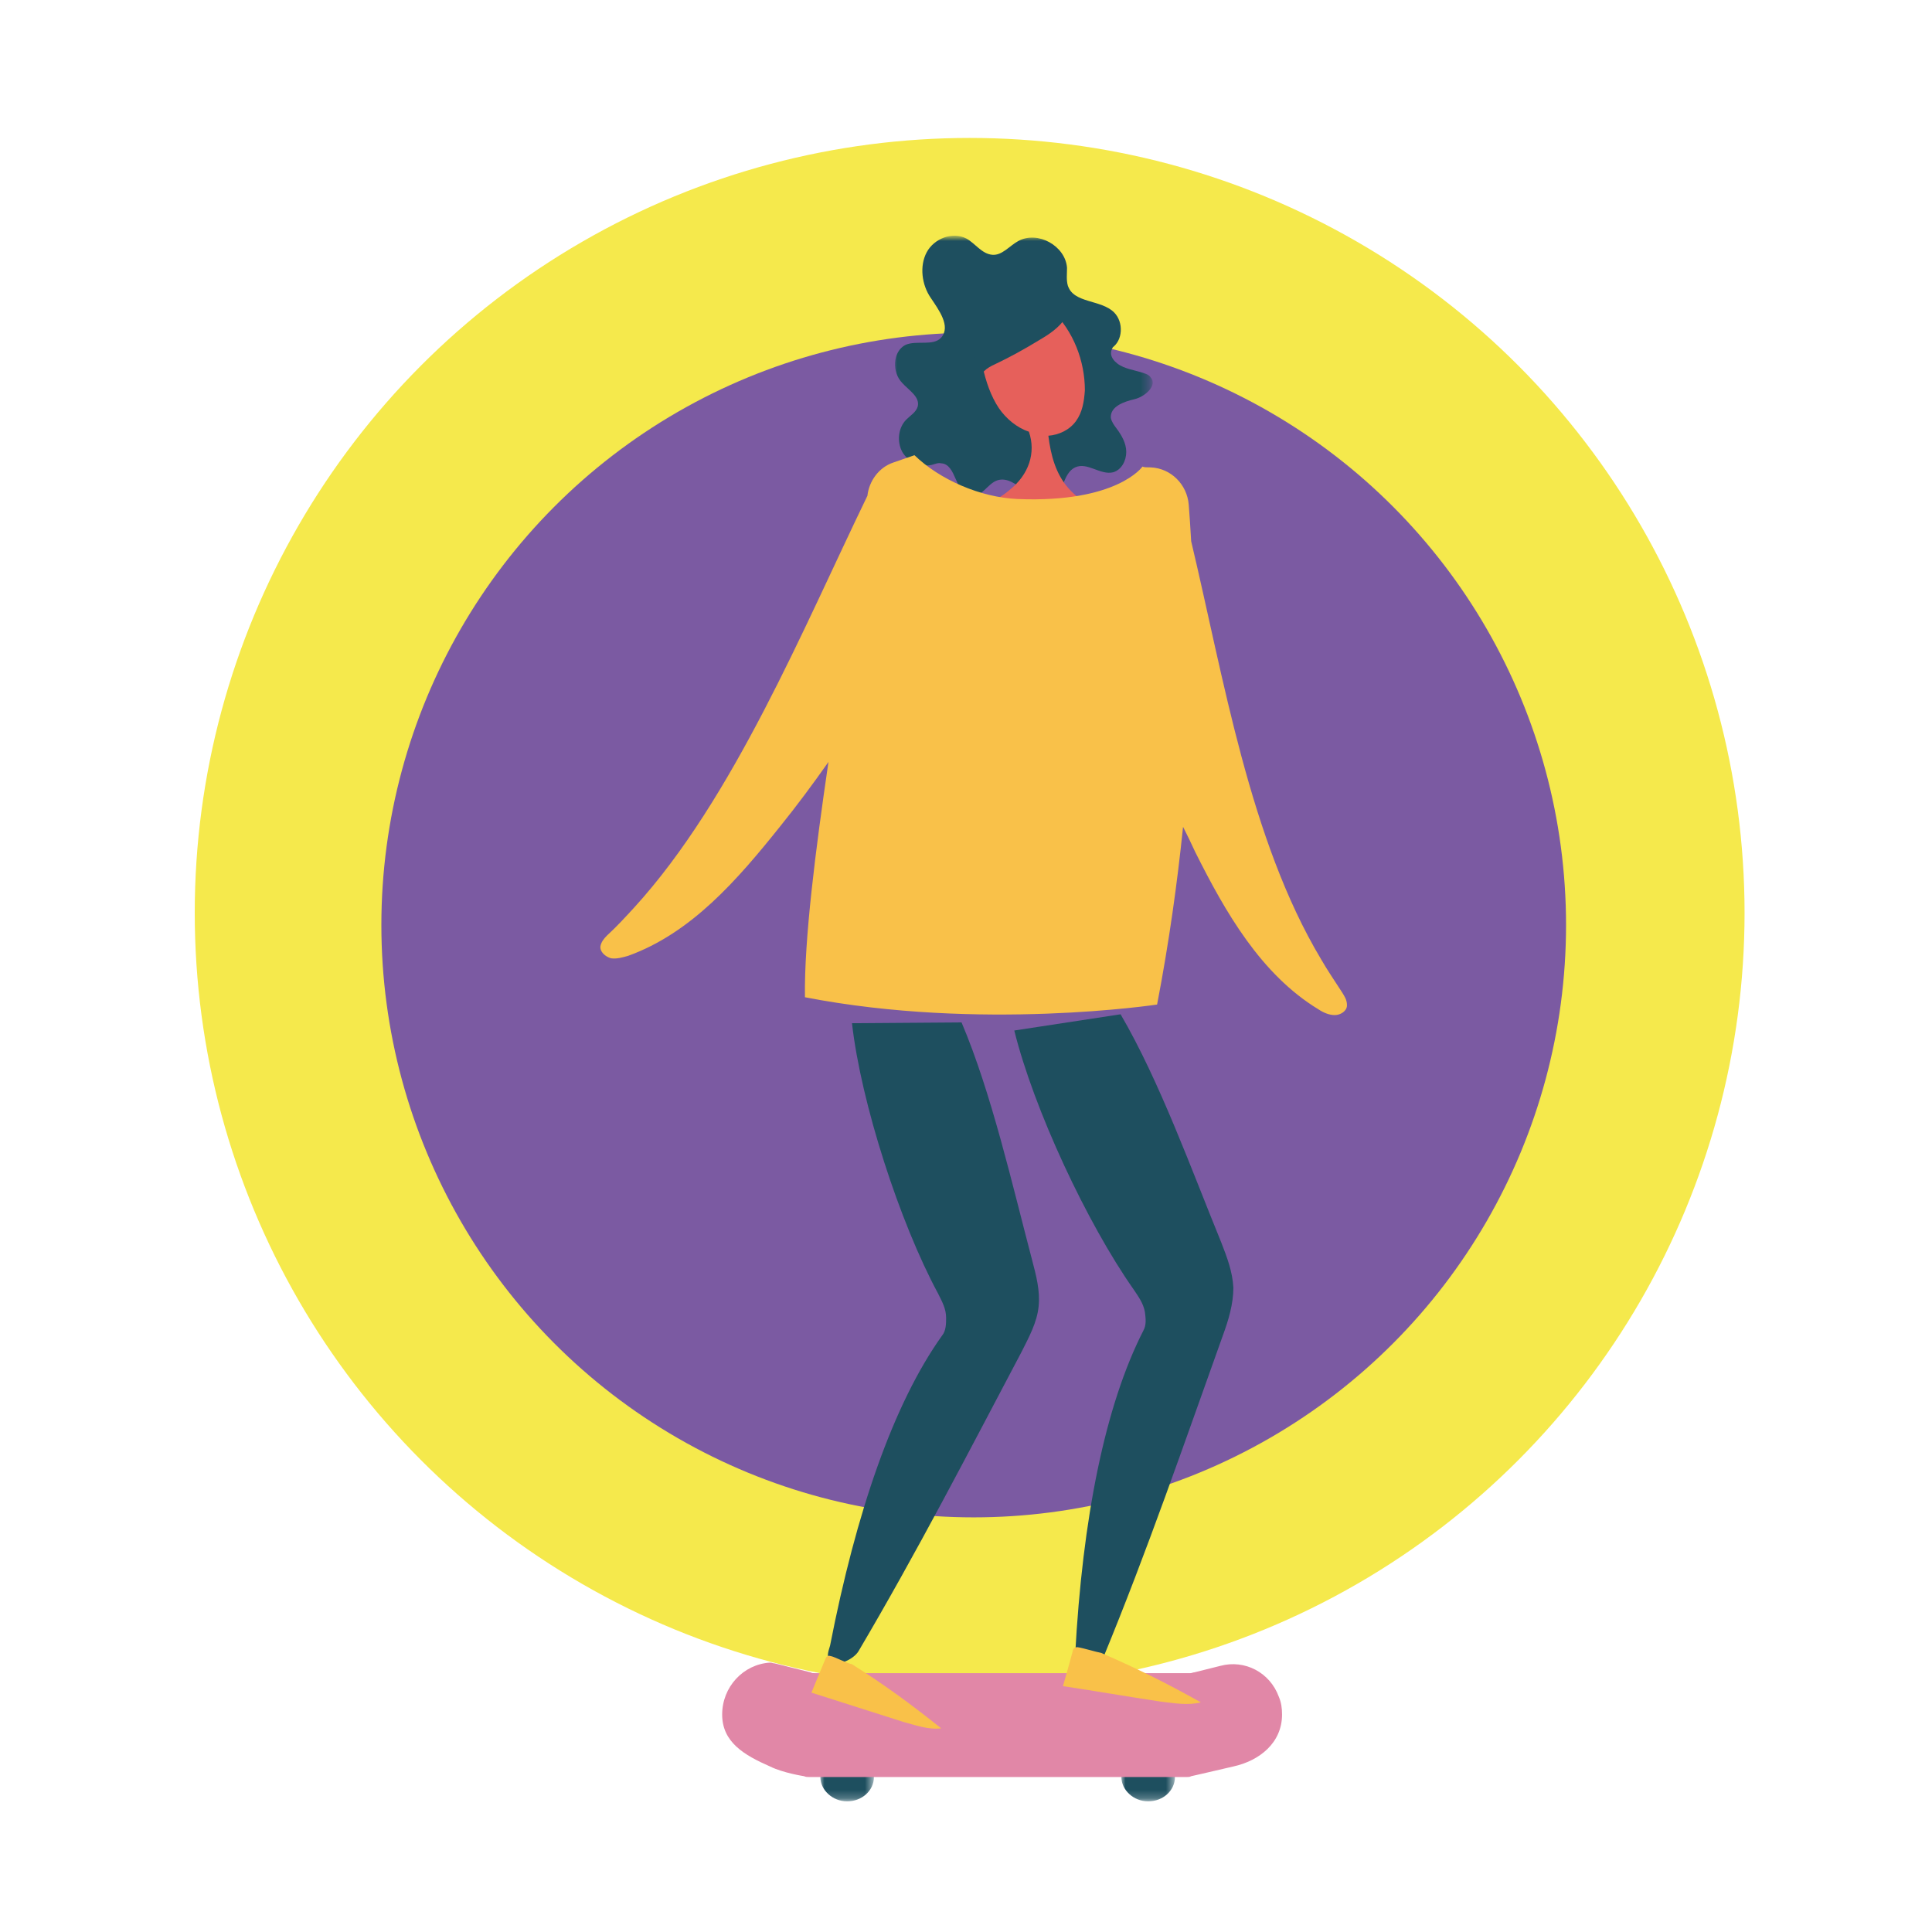
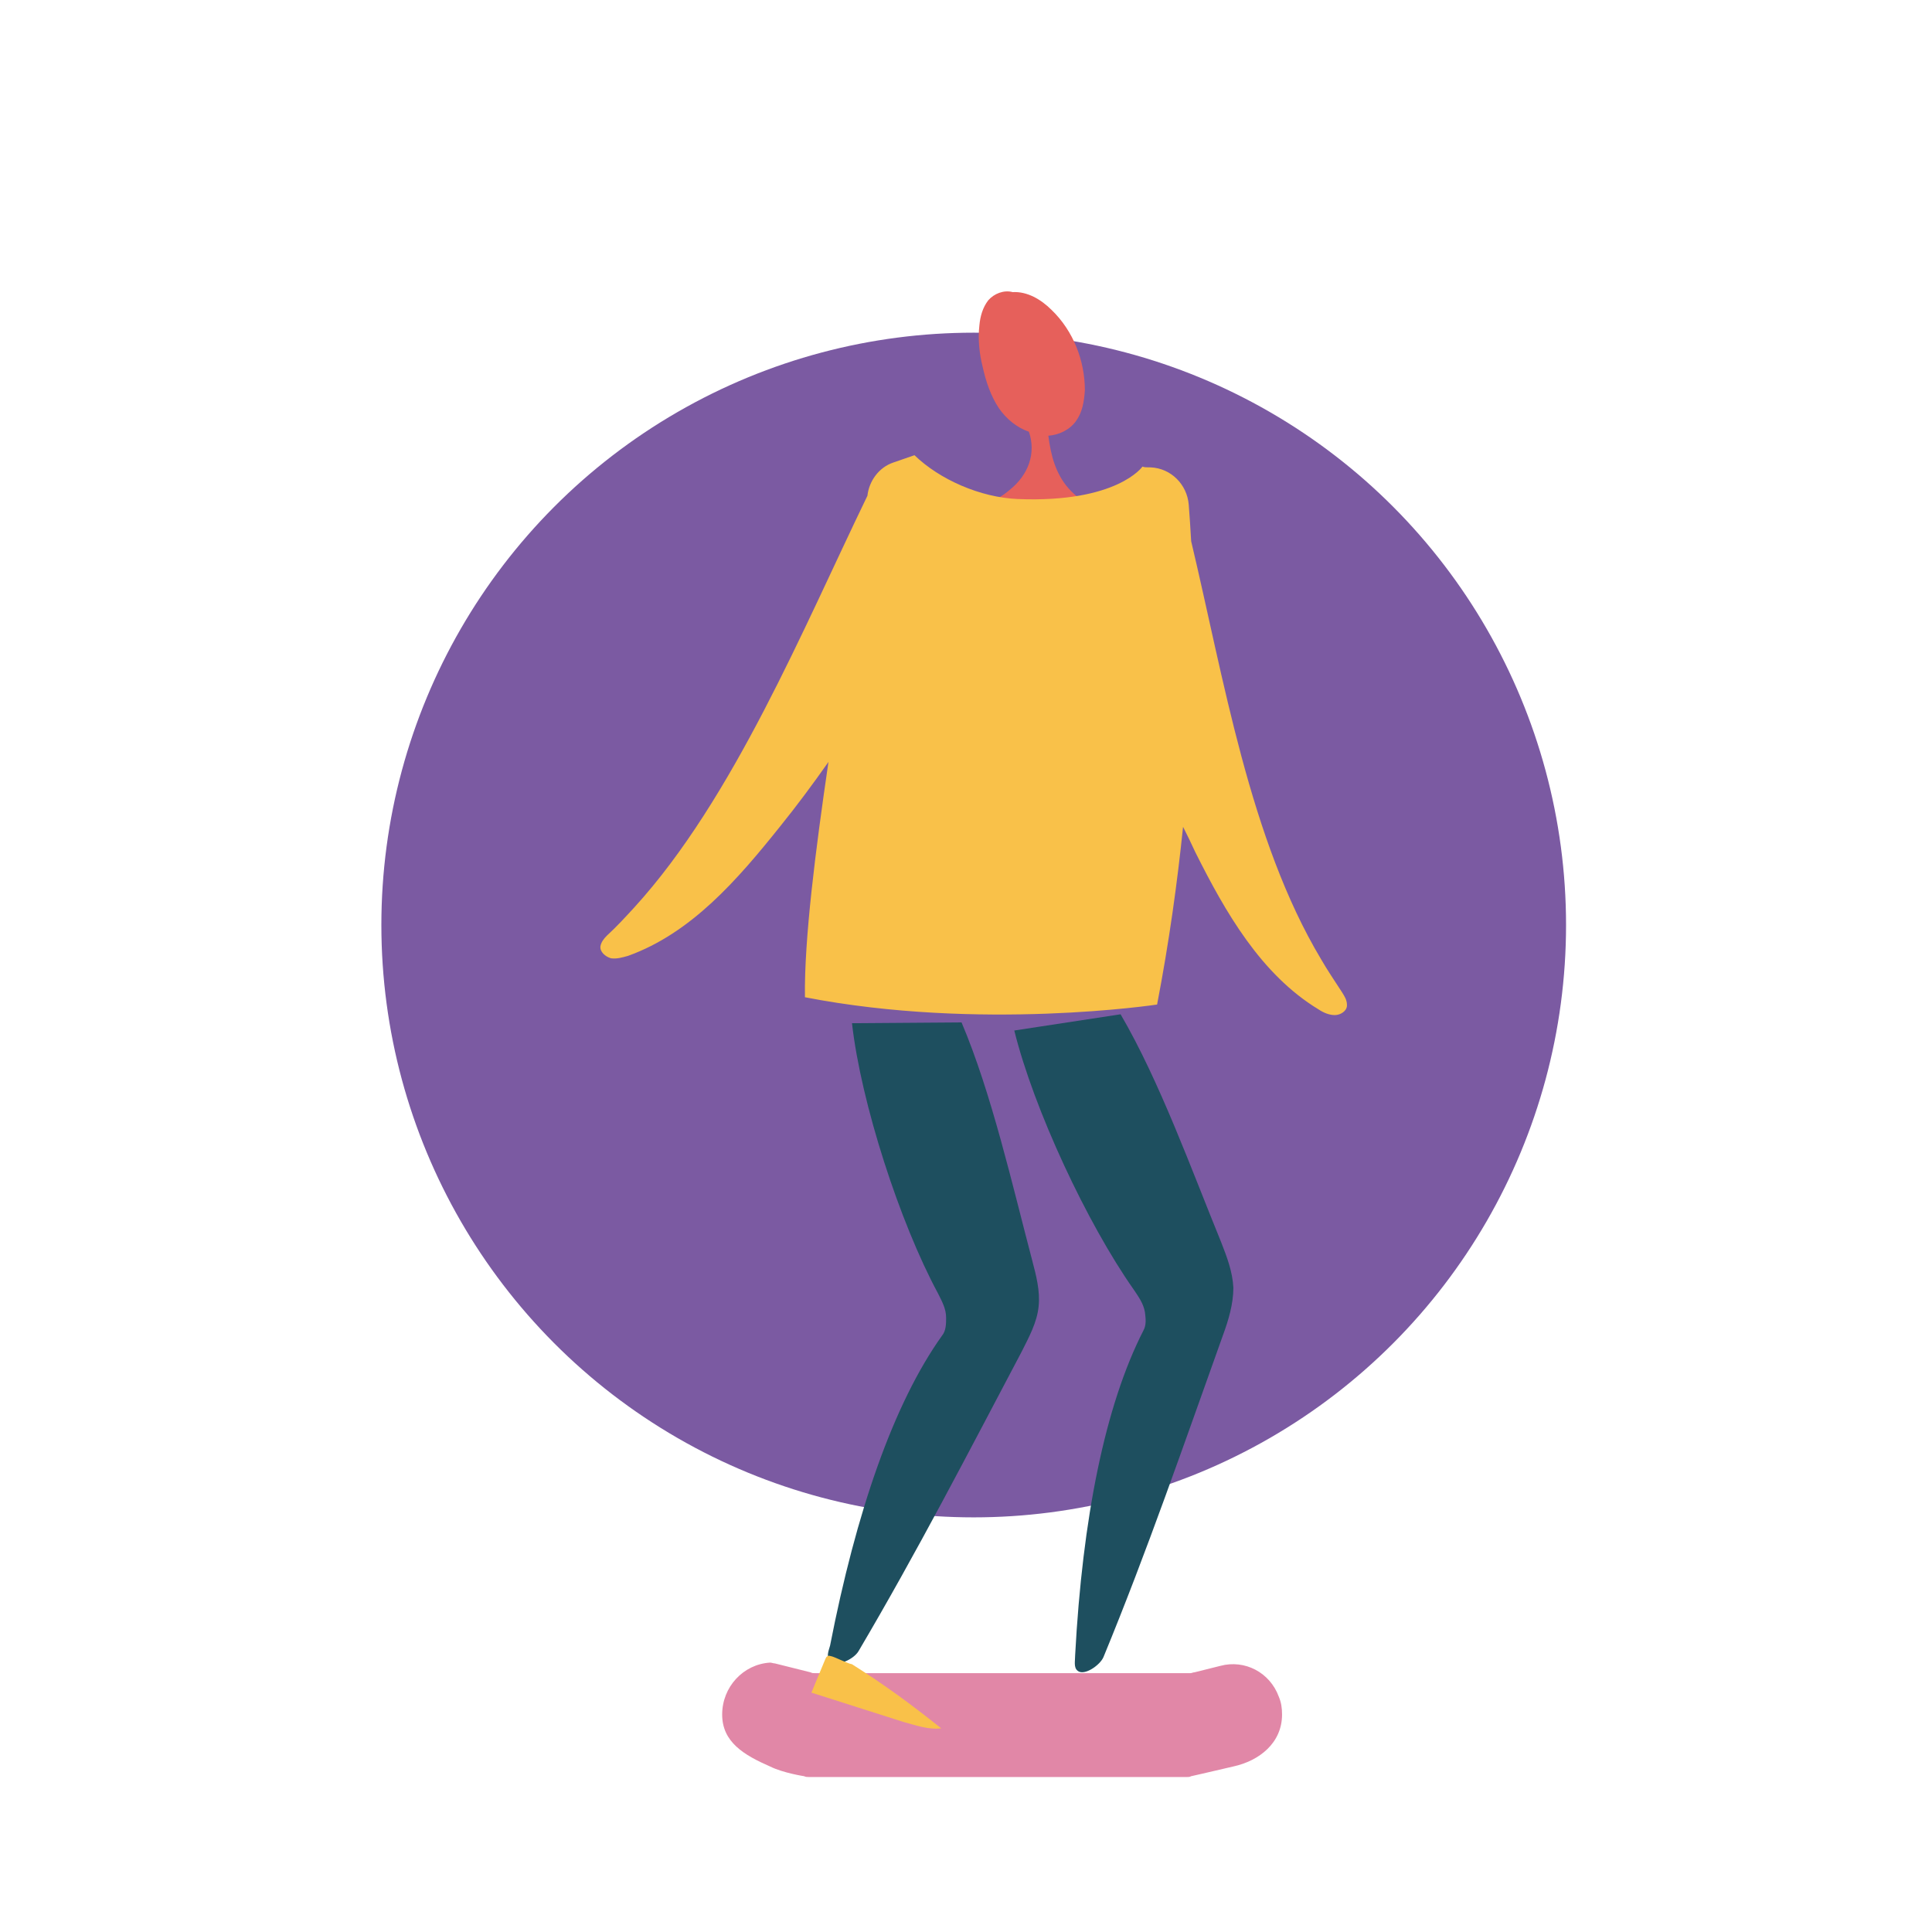
<svg xmlns="http://www.w3.org/2000/svg" id="Ebene_1" viewBox="0 0 238.1 238.1">
  <style> .st3{fill:#fff}.st10{fill:#1e4f5f}.st12{fill:#f9c149} </style>
-   <circle cx="119.5" cy="112.5" r="95.5" fill="#f5e94c" />
  <circle cx="120" cy="114" r="73" fill="#7b5aa2" />
  <g transform="translate(114 199)">
    <defs>
      <filter id="Adobe_OpacityMaskFilter" filterUnits="userSpaceOnUse" x="24.2" y="17.1" width="6.7" height="5.9">
        <feColorMatrix values="1 0 0 0 0 0 1 0 0 0 0 0 1 0 0 0 0 0 1 0" />
      </filter>
    </defs>
    <mask maskUnits="userSpaceOnUse" x="24.2" y="17.1" width="6.7" height="5.9" id="b_1_">
      <g filter="url(#Adobe_OpacityMaskFilter)">
-         <path id="a_1_" class="st3" d="M30.9 23h-6.7v-5.9h6.7V23z" />
-       </g>
+         </g>
    </mask>
    <path d="M24.2 20c0 1.6 1.5 3 3.3 3s3.3-1.3 3.3-3c0-1.6-1.5-3-3.3-3s-3.3 1.4-3.3 3" mask="url(#b_1_)" fill="#1e4f5f" />
  </g>
  <g transform="translate(77 199)">
    <defs>
      <filter id="Adobe_OpacityMaskFilter_1_" filterUnits="userSpaceOnUse" x="24.1" y="17.1" width="6.7" height="5.9">
        <feColorMatrix values="1 0 0 0 0 0 1 0 0 0 0 0 1 0 0 0 0 0 1 0" />
      </filter>
    </defs>
    <mask maskUnits="userSpaceOnUse" x="24.1" y="17.1" width="6.7" height="5.9" id="d_1_">
      <g filter="url(#Adobe_OpacityMaskFilter_1_)">
        <path id="c_1_" class="st3" d="M30.8 23h-6.7v-5.9h6.7V23z" />
      </g>
    </mask>
-     <path d="M24.1 20c0 1.6 1.5 3 3.3 3 1.8 0 3.3-1.3 3.3-3 0-1.6-1.5-3-3.3-3-1.8.1-3.3 1.4-3.3 3" mask="url(#d_1_)" fill="#1e4f5f" />
  </g>
  <path d="M99.1 218.9c.2.1.4.1.6.1h46.6c.2 0 .3 0 .5-.1 0 0 1.8-.4 5.2-1.2 3.2-.7 6-2.9 6-6.4 0-.8-.1-1.5-.4-2.2-1.1-3-4.2-4.6-7.2-3.8l-3.2.8c-.2 0-.3.1-.5.1h-46.3c-.2 0-.3 0-.5-.1l-4.4-1.1c-.2 0-.4-.1-.6-.1-3.3.2-5.9 3-5.9 6.4 0 3.4 2.7 5 5.9 6.4 1.6.8 4.2 1.2 4.2 1.2" fill="#e187a7" />
  <g transform="translate(86 12)">
    <defs>
      <filter id="Adobe_OpacityMaskFilter_2_" filterUnits="userSpaceOnUse" x="24.1" y="17.2" width="31.8" height="32.7">
        <feColorMatrix values="1 0 0 0 0 0 1 0 0 0 0 0 1 0 0 0 0 0 1 0" />
      </filter>
    </defs>
    <mask maskUnits="userSpaceOnUse" x="24.1" y="17.2" width="31.8" height="32.7" id="f_1_">
      <g filter="url(#Adobe_OpacityMaskFilter_2_)">
-         <path id="e_1_" class="st3" d="M56 17.2H24.1v32.7H56V17.2z" />
-       </g>
+         </g>
    </mask>
    <path d="M51 30.9c1.4-.9 1.5-3.2.3-4.4-1.6-1.6-5-1.1-5.7-3.3-.2-.7-.1-1.4-.1-2.2-.2-2.7-3.6-4.6-6-3.3-1.1.6-2 1.8-3.2 1.7-1.3-.1-2.1-1.4-3.2-2-1.7-.9-4 0-4.9 1.7-.9 1.7-.6 4 .5 5.6 1 1.5 2.5 3.5 1.3 4.9-1 1.1-3 .3-4.4.9-1.6.8-1.7 3.4-.4 4.7.8.9 2.2 1.7 1.9 2.9-.2.7-.9 1.1-1.4 1.6-1 1-1.2 2.7-.5 4 .7 1.2 2.2 1.9 3.6 1.6.4-.1.8-.3 1.2-.2 1.9.1 1.7 3.8 3.6 4.1 1.3.2 2.1-1.6 3.3-2 2.4-.8 4.5 3.5 6.8 2.3 1.4-.8 1.3-3.2 2.8-3.9 1.5-.7 3.1 1 4.7.6 1-.3 1.6-1.4 1.6-2.5s-.6-2.1-1.2-2.9c-.3-.4-.6-.8-.7-1.3-.1-1.4 1.6-2 2.9-2.3 1.3-.3 2.9-1.7 2-2.7-.2-.3-.5-.4-.8-.5-1.1-.4-2.4-.5-3.3-1.2-.9-.7-1-1.5-.4-2.2l-.3.3z" mask="url(#f_1_)" fill="#1e4f5f" />
  </g>
  <path class="st10" d="M138.1 125c4.8 8.2 8.8 19.3 12.4 28.1.7 1.8 1.4 3.6 1.5 5.6 0 2-.6 4-1.3 5.9-4.8 13.4-9.3 26.5-14.7 39.6-.4 1-2.4 2.4-3.2 1.7-.5-.4-.3-1.2-.3-1.9.9-16.9 3.7-30.8 8.4-40 .4-.7.3-1.5.2-2.3-.2-1.1-.8-1.9-1.4-2.8-5.7-8.1-12.3-22.2-14.7-31.9l13.1-2z" />
  <path d="M131.7 60.2c-1.6-1.8-2.2-4.1-2.5-6.5 1.3-.1 2.6-.7 3.4-1.8.8-1.1 1-2.4 1.1-3.8 0-3.6-1.4-7.3-4.1-9.9-1.3-1.3-3-2.3-4.8-2.2-1.1-.3-2.3.2-3 1-.7.9-1 2-1.1 3.1-.2 1.7 0 3.5.4 5.1.4 1.8 1 3.6 2 5.1.9 1.3 2.2 2.4 3.7 2.9.9 2.6 0 5.3-2.4 7.2-2.9 2.5-9.1 4.3-13.4 4.2 3 2 2.8 9.9 18.7 12 6.8.9 7.6-10.4 14.3-9.4-3.3-3-9.1-3.4-12.3-7" fill="#e6605b" />
-   <path class="st12" d="M135.7 203.7c4.6 2 8 3.7 12.3 6.1-1.6.4-3.3.1-5-.1-4-.6-8-1.3-12-1.9.4-1.4.8-2.8 1.2-4.3 0-.2.1-.3.2-.4.1-.1.3-.1.4-.1.7.1 2.3.6 2.9.7" />
  <path class="st10" d="M118.5 126c3.7 8.7 6.3 20.2 8.7 29.3.5 1.9 1 3.8.8 5.7-.2 2-1.2 3.8-2.1 5.6-6.6 12.5-12.9 24.7-20.1 36.9-.6 1-2.7 2-3.5 1.2-.5-.5-.2-1.2 0-1.9 3.2-16.4 7.8-29.8 13.8-38.2.5-.6.5-1.5.5-2.2 0-1.1-.5-2-1-3-4.7-8.7-9.5-23.5-10.6-33.3l13.5-.1z" />
  <path class="st12" d="M105 205.1c4.1 2.6 7.1 4.8 11 7.9-1.6.2-3.2-.4-4.7-.8-3.8-1.2-7.5-2.4-11.3-3.6.6-1.4 1.1-2.7 1.7-4.1.1-.2.1-.3.3-.4.1-.1.3 0 .4 0 .5.1 2 .9 2.6 1" />
-   <path class="st10" d="M131.5 35.2c.8 1.1.6 2.8-.2 4-.8 1.2-2 2-3.2 2.7-1.8 1.1-3.6 2.1-5.5 3-.9.4-2 1.1-1.8 2.2-.8-2.4-1.2-5-.5-7.4.6-2.4 2.4-4.6 4.7-5.4 2.3-.8 5.2.2 6.3 2.4.1.2 0 .7-.2.5.1 0 .4-2 .4-2z" />
+   <path class="st10" d="M131.5 35.2z" />
  <path class="st12" d="M165.4 122.3c-.9-1.4-1.8-2.7-2.6-4.1-8.8-14.7-12-34.7-16-51.5-.1-1.7-.2-3.3-.3-4.5-.2-2.5-2.2-4.5-4.7-4.6-.5 0-.8 0-1-.1 0 0-3.1 4.5-15.4 4-4.6-.2-9.6-2.4-12.7-5.4-.9.3-1.7.6-2.6.9-1.8.6-3 2.3-3.2 4.1-7.9 16.3-16.5 37.3-28.7 50.7-1.1 1.2-2.2 2.4-3.4 3.5-.4.4-.7.8-.8 1.3-.1.7.6 1.3 1.3 1.5.7.1 1.4-.1 2.1-.3 7.8-2.8 13.5-9.4 18.7-15.9 2.1-2.6 4.1-5.3 6-8-1.6 10.9-3 21.9-2.9 29 21.6 4.2 43.4.9 43.4.9 1.5-7.8 2.5-15.1 3.2-21.9.5 1 1 2 1.5 3.1 3.7 7.4 8.1 15.1 15.2 19.4.6.4 1.3.7 2 .7s1.5-.5 1.5-1.2-.3-1.1-.6-1.6" />
</svg>